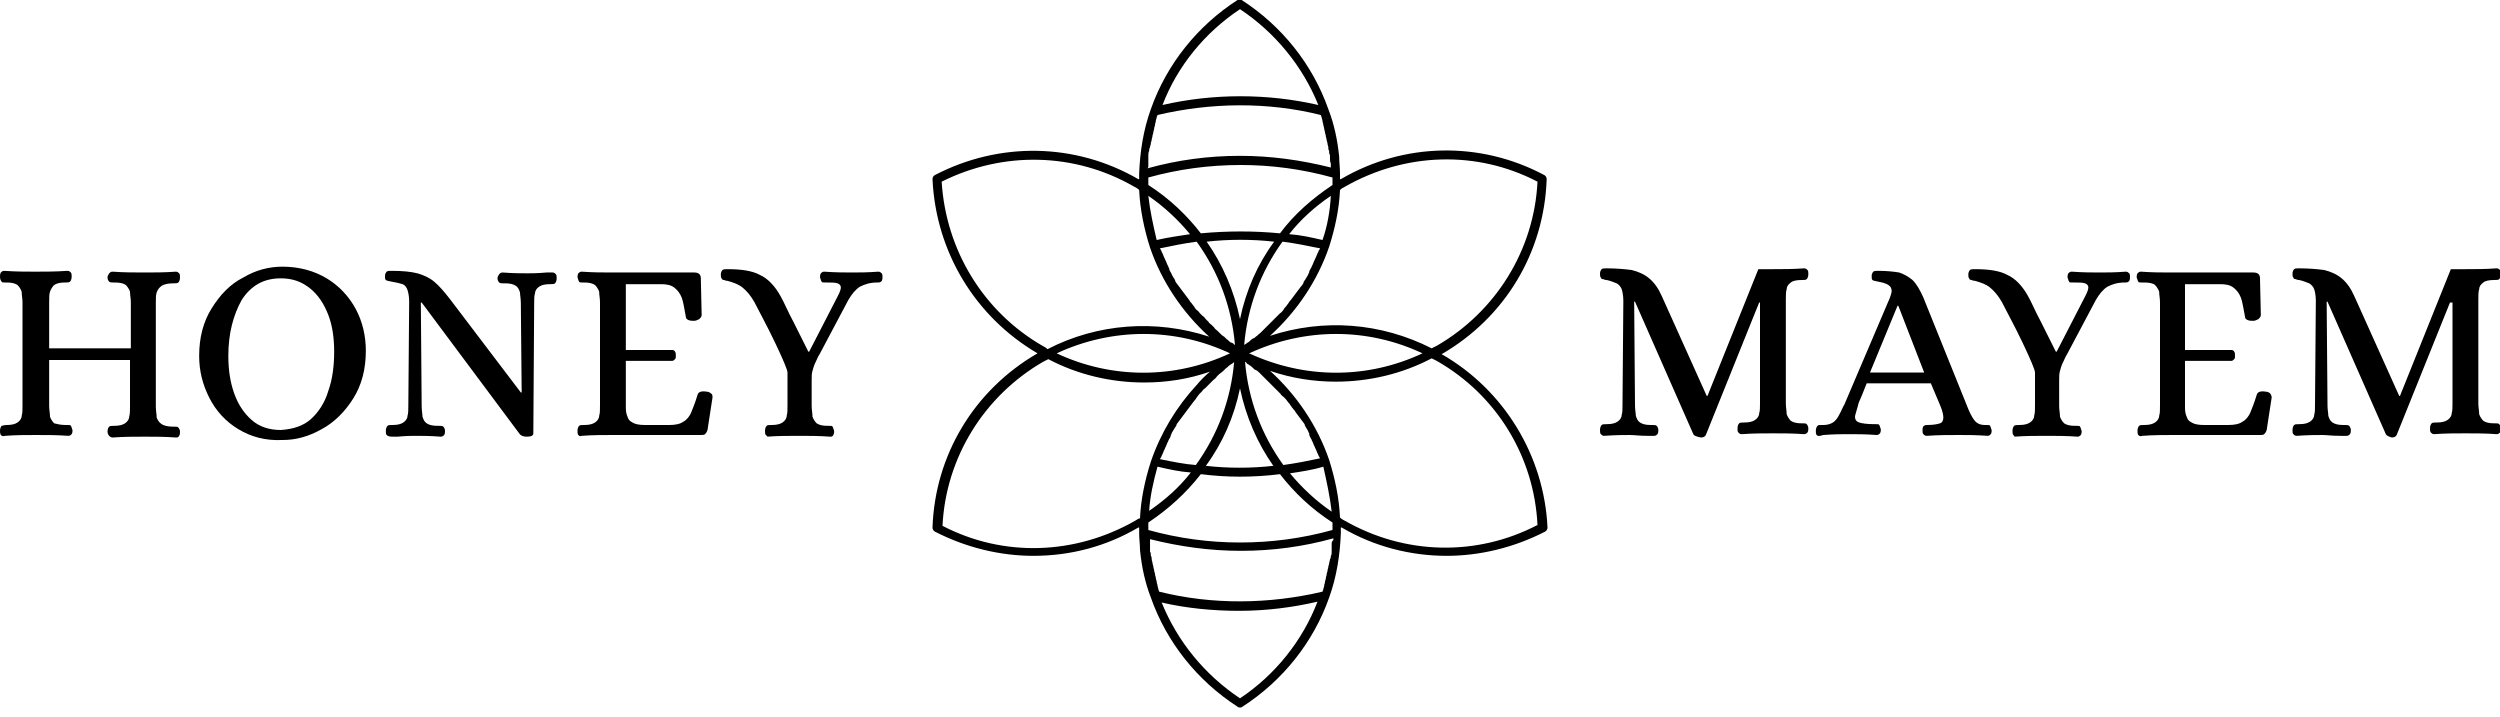
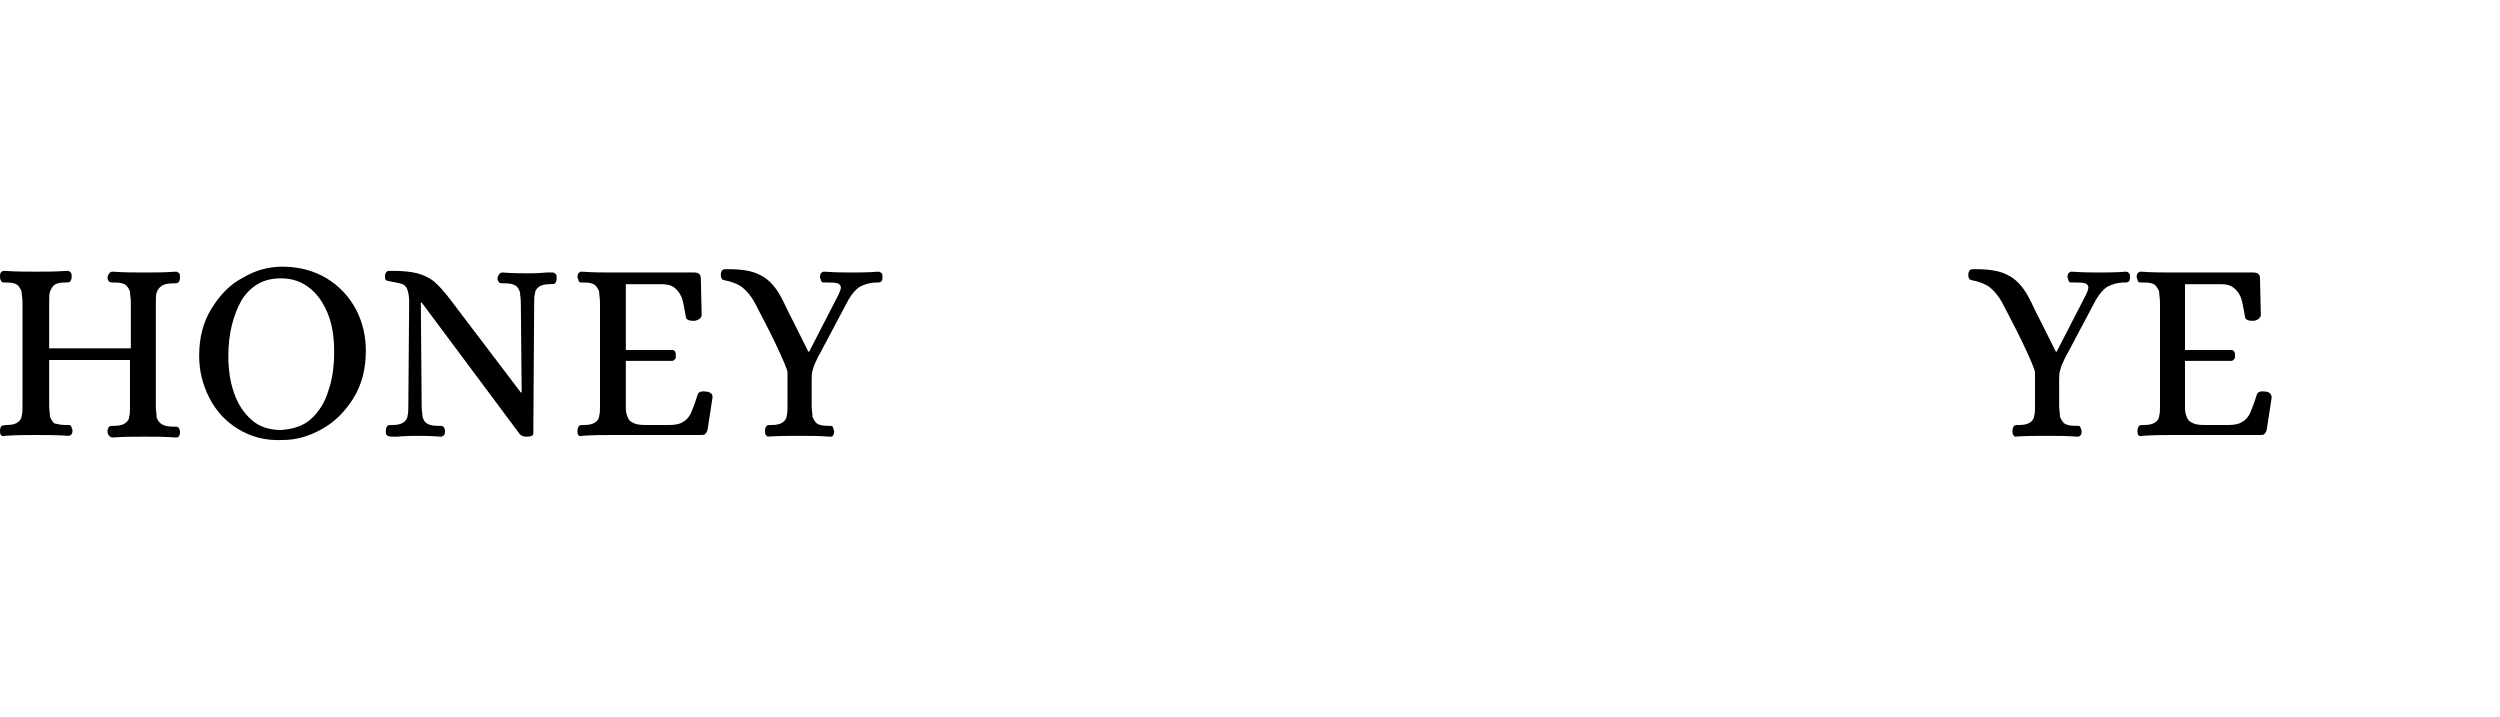
<svg xmlns="http://www.w3.org/2000/svg" version="1.1" id="Capa_1" x="0px" y="0px" width="300px" height="86px" viewBox="0 0 300 86" style="enable-background:new 0 0 300 86;" xml:space="preserve">
  <g id="LOGO_2_6_">
-     <path d="M173,42.5C173,42.5,172.9,42.5,173,42.5C172.9,42.4,173,42.4,173,42.5c7.6-4.4,12.3-12.2,12.6-21c0-0.2-0.1-0.4-0.3-0.5 c-7.7-4.1-16.9-3.9-24.4,0.5c0,0,0,0-0.1,0c0,0,0,0,0-0.1c0-0.2,0-0.4,0-0.6c0-0.7-0.1-1.3-0.1-2c-0.2-2-0.6-3.9-1.3-5.7 c-1.9-5.4-5.6-10-10.4-13.1c-0.2-0.1-0.4-0.1-0.5,0c-4.8,3.1-8.5,7.7-10.4,13.1c-0.9,2.5-1.3,5.1-1.4,7.7c0,0.2,0,0.4,0,0.6 c0,0,0,0,0,0.1c0,0,0,0-0.1,0c-7.6-4.4-16.7-4.5-24.4-0.5c-0.2,0.1-0.3,0.3-0.3,0.5c0.4,8.7,5.1,16.5,12.6,20.9c0,0,0,0,0.1,0 c0,0,0,0-0.1,0c-7.6,4.4-12.3,12.2-12.6,20.9c0,0.2,0.1,0.4,0.3,0.5c3.7,1.9,7.8,2.9,11.8,2.9c4.4,0,8.7-1.1,12.6-3.4 c0,0,0,0,0.1,0c0,0,0,0,0,0.1c0,0.2,0,0.4,0,0.6c0,0,0,0,0,0c0,0.7,0.1,1.3,0.1,2c0.2,2,0.6,3.9,1.3,5.7c0,0,0,0,0,0 c1.9,5.4,5.6,10,10.4,13.1c0.1,0.1,0.2,0.1,0.3,0.1c0.1,0,0.2,0,0.3-0.1c4.8-3.1,8.5-7.7,10.4-13.1c0.9-2.5,1.3-5.1,1.4-7.7 c0-0.2,0-0.4,0-0.6c0,0,0,0,0-0.1c0,0,0,0,0.1,0c3.9,2.3,8.3,3.4,12.6,3.4c4,0,8.1-1,11.8-2.9c0.2-0.1,0.3-0.3,0.3-0.5 C185.3,54.7,180.5,46.8,173,42.5z M161.4,22.4c7.2-4.1,15.8-4.4,23.1-0.6c-0.4,8.2-5,15.6-12.1,19.7c-0.2,0.1-0.4,0.2-0.6,0.3 c-6.1-3.1-13-3.6-19.4-1.5c3.2-2.9,5.7-6.6,7.1-10.7c0.7-2.2,1.2-4.5,1.3-6.8C161,22.6,161.2,22.5,161.4,22.4z M157.3,52.6 c0.1,0.1,0.1,0.3,0.2,0.4c0.1,0.2,0.1,0.3,0.2,0.5c0.1,0.1,0.1,0.3,0.2,0.4c0.1,0.2,0.1,0.3,0.2,0.5c0.1,0.1,0.1,0.3,0.2,0.4 c0,0.1,0.1,0.1,0.1,0.2c-1.4,0.3-2.9,0.6-4.4,0.8c-2.6-3.6-4.2-7.8-4.6-12.4c0.1,0.1,0.2,0.1,0.2,0.2c0.1,0.1,0.2,0.1,0.3,0.2 c0.2,0.1,0.4,0.3,0.5,0.4c0.1,0.1,0.2,0.2,0.3,0.2c0.2,0.1,0.3,0.2,0.5,0.4c0.1,0.1,0.2,0.2,0.3,0.3c0.1,0.1,0.3,0.3,0.4,0.4 c0.1,0.1,0.2,0.2,0.3,0.3c0.1,0.1,0.3,0.3,0.4,0.4c0.1,0.1,0.2,0.2,0.3,0.3c0.1,0.1,0.3,0.3,0.4,0.4c0.1,0.1,0.2,0.2,0.3,0.3 c0.1,0.1,0.2,0.3,0.4,0.4c0.1,0.1,0.2,0.2,0.3,0.3c0.1,0.1,0.2,0.3,0.3,0.4c0.1,0.1,0.2,0.2,0.3,0.4c0.1,0.1,0.2,0.3,0.3,0.4 c0.1,0.1,0.2,0.2,0.3,0.4c0.1,0.1,0.2,0.3,0.3,0.4c0.1,0.1,0.2,0.3,0.3,0.4c0.1,0.1,0.2,0.3,0.3,0.4c0.1,0.1,0.2,0.3,0.2,0.4 c0.1,0.2,0.2,0.3,0.3,0.5c0.1,0.1,0.1,0.3,0.2,0.4C157.1,52.3,157.2,52.4,157.3,52.6z M159.8,61.4c-1.9-1.3-3.6-2.9-5-4.6 c1.3-0.2,2.7-0.4,4-0.8C159.2,57.8,159.6,59.6,159.8,61.4z M147.7,41.1c-0.2-0.1-0.3-0.3-0.5-0.4c-0.1-0.1-0.2-0.2-0.3-0.3 c-0.2-0.1-0.3-0.2-0.5-0.4c-0.1-0.1-0.2-0.2-0.3-0.3c-0.1-0.1-0.3-0.2-0.4-0.4c-0.1-0.1-0.2-0.2-0.3-0.3c-0.1-0.1-0.3-0.2-0.4-0.4 c-0.1-0.1-0.2-0.2-0.3-0.3c-0.1-0.1-0.2-0.3-0.4-0.4c-0.1-0.1-0.2-0.2-0.3-0.3c-0.1-0.1-0.2-0.3-0.4-0.4c-0.1-0.1-0.2-0.2-0.3-0.4 c-0.1-0.1-0.2-0.3-0.3-0.4c-0.1-0.1-0.2-0.2-0.3-0.4c-0.1-0.1-0.2-0.3-0.3-0.4c-0.1-0.1-0.2-0.3-0.3-0.4c-0.1-0.1-0.2-0.3-0.3-0.4 c-0.1-0.1-0.2-0.3-0.3-0.4c-0.1-0.1-0.2-0.3-0.3-0.4c-0.1-0.1-0.2-0.3-0.2-0.4c-0.1-0.2-0.2-0.3-0.3-0.5c-0.1-0.1-0.1-0.3-0.2-0.4 c-0.1-0.2-0.2-0.3-0.2-0.5c-0.1-0.1-0.1-0.3-0.2-0.4c-0.1-0.2-0.1-0.3-0.2-0.5c-0.1-0.1-0.1-0.3-0.2-0.4c-0.1-0.2-0.1-0.3-0.2-0.5 c-0.1-0.1-0.1-0.3-0.2-0.4c0-0.1-0.1-0.1-0.1-0.2c1.4-0.3,2.9-0.6,4.4-0.8c2.6,3.6,4.2,7.8,4.6,12.4c-0.1-0.1-0.2-0.1-0.2-0.2 C147.9,41.2,147.8,41.1,147.7,41.1z M137.8,23.5c1.9,1.3,3.6,2.9,5,4.6c-1.3,0.2-2.7,0.4-4,0.7C138.4,27.1,138,25.3,137.8,23.5z M158.7,28.8c-1.3-0.3-2.6-0.6-4-0.7c1.4-1.8,3.1-3.3,5-4.6C159.6,25.3,159.3,27.1,158.7,28.8z M158.4,29.8c0,0.1-0.1,0.2-0.1,0.2 c-0.1,0.1-0.1,0.3-0.2,0.4c-0.1,0.2-0.1,0.3-0.2,0.5c-0.1,0.1-0.1,0.3-0.2,0.4c-0.1,0.2-0.1,0.3-0.2,0.5c-0.1,0.1-0.1,0.3-0.2,0.4 c-0.1,0.2-0.2,0.3-0.2,0.5c-0.1,0.1-0.1,0.3-0.2,0.4c-0.1,0.2-0.2,0.3-0.3,0.5c-0.1,0.1-0.2,0.3-0.2,0.4c-0.1,0.2-0.2,0.3-0.3,0.4 c-0.1,0.1-0.2,0.3-0.3,0.4c-0.1,0.1-0.2,0.3-0.3,0.4c-0.1,0.1-0.2,0.3-0.3,0.4c-0.1,0.1-0.2,0.3-0.3,0.4c-0.1,0.1-0.2,0.2-0.3,0.4 c-0.1,0.1-0.2,0.3-0.3,0.4c-0.1,0.1-0.2,0.2-0.3,0.4c-0.1,0.1-0.2,0.3-0.4,0.4c-0.1,0.1-0.2,0.2-0.3,0.3c-0.1,0.1-0.3,0.3-0.4,0.4 c-0.1,0.1-0.2,0.2-0.3,0.3c-0.1,0.1-0.3,0.3-0.4,0.4c-0.1,0.1-0.2,0.2-0.3,0.3c-0.1,0.1-0.3,0.3-0.4,0.4c-0.1,0.1-0.2,0.2-0.3,0.3 c-0.2,0.1-0.3,0.3-0.5,0.4c-0.1,0.1-0.2,0.2-0.3,0.2c-0.2,0.1-0.4,0.3-0.5,0.4c-0.1,0.1-0.2,0.1-0.3,0.2c-0.1,0.1-0.2,0.1-0.3,0.2 c0.4-4.6,2-8.8,4.6-12.4C155.5,29.2,156.9,29.5,158.4,29.8z M148.8,38.3c-0.7-3.4-2.1-6.6-4-9.3c2.7-0.3,5.4-0.3,8.1,0 C150.9,31.7,149.5,34.9,148.8,38.3z M138.9,56c1.3,0.3,2.6,0.6,4,0.7c-1.4,1.8-3.1,3.3-5,4.6C138,59.6,138.4,57.8,138.9,56z M139.2,55.1c0-0.1,0.1-0.1,0.1-0.2c0.1-0.1,0.1-0.3,0.2-0.4c0.1-0.2,0.1-0.3,0.2-0.5c0.1-0.1,0.1-0.3,0.2-0.4 c0.1-0.2,0.1-0.3,0.2-0.5c0.1-0.1,0.1-0.3,0.2-0.4c0.1-0.2,0.2-0.3,0.2-0.5c0.1-0.1,0.1-0.3,0.2-0.4c0.1-0.2,0.2-0.3,0.3-0.5 c0.1-0.1,0.2-0.3,0.2-0.4c0.1-0.1,0.2-0.3,0.3-0.4c0.1-0.1,0.2-0.3,0.3-0.4c0.1-0.1,0.2-0.3,0.3-0.4c0.1-0.1,0.2-0.3,0.3-0.4 c0.1-0.1,0.2-0.3,0.3-0.4c0.1-0.1,0.2-0.3,0.3-0.4c0.1-0.1,0.2-0.3,0.3-0.4c0.1-0.1,0.2-0.2,0.3-0.4c0.1-0.1,0.2-0.3,0.3-0.4 c0.1-0.1,0.2-0.2,0.3-0.3c0.1-0.1,0.2-0.3,0.4-0.4c0.1-0.1,0.2-0.2,0.3-0.3c0.1-0.1,0.3-0.3,0.4-0.4c0.1-0.1,0.2-0.2,0.3-0.3 c0.1-0.1,0.3-0.2,0.4-0.4c0.1-0.1,0.2-0.2,0.3-0.3c0.1-0.1,0.3-0.2,0.5-0.4c0.1-0.1,0.2-0.2,0.3-0.3c0.2-0.1,0.3-0.3,0.5-0.4 c0.1-0.1,0.2-0.1,0.3-0.2c0.1-0.1,0.2-0.1,0.2-0.2c-0.4,4.6-2,8.8-4.6,12.4C142.1,55.7,140.7,55.4,139.2,55.1z M148.8,46.6 c0.7,3.4,2.1,6.6,4,9.3c-2.7,0.3-5.4,0.3-8.1,0C146.7,53.2,148.1,50,148.8,46.6z M170.7,42.4c-6.6,3.1-14.1,3.1-20.8,0 C156.6,39.3,164.1,39.3,170.7,42.4z M137.8,20c0-0.1,0-0.2,0-0.3c0-0.2,0-0.4,0-0.6c0-0.1,0-0.2,0-0.4c0-0.2,0-0.4,0.1-0.6 c0-0.1,0-0.3,0.1-0.4c0-0.2,0.1-0.3,0.1-0.5c0-0.1,0.1-0.3,0.1-0.4c0-0.2,0.1-0.3,0.1-0.5c0-0.1,0.1-0.3,0.1-0.4 c0-0.2,0.1-0.3,0.1-0.5c0-0.1,0.1-0.3,0.1-0.4c0-0.2,0.1-0.3,0.1-0.5c0-0.1,0.1-0.3,0.1-0.4c0-0.1,0.1-0.2,0.1-0.3 c6.4-1.5,13.2-1.6,19.6,0c0,0.1,0.1,0.2,0.1,0.3c0,0.1,0.1,0.3,0.1,0.4c0,0.2,0.1,0.3,0.1,0.5c0,0.1,0.1,0.3,0.1,0.4 c0,0.2,0.1,0.3,0.1,0.5c0,0.1,0.1,0.3,0.1,0.4c0,0.2,0.1,0.3,0.1,0.5c0,0.1,0.1,0.3,0.1,0.4c0,0.2,0.1,0.3,0.1,0.5 c0,0.1,0,0.3,0.1,0.4c0,0.2,0,0.4,0.1,0.5c0,0.1,0,0.3,0,0.4c0,0.2,0,0.4,0.1,0.6c0,0.1,0,0.2,0,0.3c0,0.1,0,0.2,0,0.2 c-3.6-0.9-7.2-1.4-10.9-1.4c-3.8,0-7.5,0.5-11.1,1.5C137.8,20.1,137.8,20,137.8,20z M148.8,1.1c4.2,2.8,7.5,6.8,9.4,11.5 c-6.1-1.4-12.6-1.4-18.7,0C141.3,7.9,144.6,3.9,148.8,1.1z M137.8,21.5c0-0.1,0-0.1,0-0.2c3.6-1,7.3-1.5,11.1-1.5 c3.7,0,7.4,0.5,11,1.5c0,0.1,0,0.2,0,0.2c0,0.2,0,0.5,0,0.7c-2.4,1.6-4.6,3.5-6.3,5.8c-3.1-0.3-6.3-0.3-9.5,0 c-1.7-2.2-3.8-4.2-6.3-5.8C137.8,22,137.8,21.7,137.8,21.5z M125.1,41.5C118,37.4,113.5,30,113,21.8c7.4-3.7,16-3.5,23.1,0.6 c0.2,0.1,0.4,0.2,0.6,0.4c0.1,2.3,0.6,4.7,1.3,6.9c1.4,4.1,3.9,7.8,7.1,10.7c-6.4-2.1-13.4-1.6-19.4,1.5 C125.5,41.7,125.3,41.6,125.1,41.5z M147.6,42.4c-6.6,3.1-14.2,3.1-20.8,0C133.5,39.3,141,39.3,147.6,42.4z M136.2,62.5 c-7.2,4.1-15.8,4.4-23.1,0.6c0.4-8.2,5-15.6,12.1-19.7c0.2-0.1,0.4-0.2,0.6-0.3c3.6,1.9,7.6,2.8,11.5,2.8c2.7,0,5.3-0.4,7.9-1.3 c-0.6,0.5-1.1,1-1.6,1.6c-2.4,2.6-4.3,5.7-5.5,9.2c0,0,0,0,0,0c-0.7,2.2-1.2,4.5-1.3,6.8C136.6,62.2,136.4,62.4,136.2,62.5z M144.1,56.9c1.6,0.2,3.1,0.3,4.7,0.3c1.6,0,3.2-0.1,4.8-0.3c1.7,2.2,3.8,4.2,6.3,5.8c0,0.2,0,0.5,0,0.7c0,0.1,0,0.1,0,0.2 c-3.6,1-7.3,1.5-11.1,1.5c-3.7,0-7.4-0.5-11-1.5c0-0.1,0-0.2,0-0.2c0-0.2,0-0.5,0-0.7C140.2,61.1,142.3,59.2,144.1,56.9z M159.8,65.2c0,0.2,0,0.4,0,0.6c0,0.1,0,0.3,0,0.4c0,0.2,0,0.4-0.1,0.5c0,0.1,0,0.3-0.1,0.4c0,0.2-0.1,0.3-0.1,0.5 c0,0.1-0.1,0.3-0.1,0.4c0,0.2-0.1,0.3-0.1,0.5c0,0.1-0.1,0.3-0.1,0.4c0,0.2-0.1,0.3-0.1,0.5c0,0.1-0.1,0.3-0.1,0.4 c0,0.2-0.1,0.3-0.1,0.5c0,0.1-0.1,0.3-0.1,0.4c0,0.1-0.1,0.2-0.1,0.3c-6.4,1.5-13.2,1.6-19.6,0c0-0.1-0.1-0.2-0.1-0.3 c0-0.1-0.1-0.3-0.1-0.4c0-0.2-0.1-0.3-0.1-0.5c0-0.1-0.1-0.3-0.1-0.4c0-0.2-0.1-0.3-0.1-0.5c0-0.1-0.1-0.3-0.1-0.4 c0-0.2-0.1-0.3-0.1-0.5c0-0.1-0.1-0.3-0.1-0.4c0-0.2-0.1-0.3-0.1-0.5c0-0.1,0-0.3-0.1-0.4c0-0.2,0-0.4-0.1-0.5c0-0.1,0-0.3,0-0.4 c0-0.2,0-0.4,0-0.6c0-0.1,0-0.2,0-0.3c0-0.1,0-0.2,0-0.2c3.6,0.9,7.2,1.4,10.9,1.4c3.8,0,7.5-0.5,11.1-1.5c0,0.1,0,0.2,0,0.2 C159.8,65,159.8,65.1,159.8,65.2z M148.8,83.8c-4.2-2.8-7.5-6.8-9.4-11.5c3,0.7,6.2,1,9.3,1c3.2,0,6.4-0.4,9.4-1.1 C156.3,76.9,153,81,148.8,83.8z M161.4,62.5c-0.2-0.1-0.4-0.2-0.6-0.4c-0.1-2.3-0.6-4.7-1.3-6.9c-1.4-4.1-3.9-7.8-7.1-10.7 c2.6,0.9,5.3,1.3,7.9,1.3c3.9,0,7.9-0.9,11.5-2.8c0.2,0.1,0.4,0.2,0.6,0.3c7.2,4.1,11.7,11.5,12.1,19.7 C177.2,66.8,168.6,66.6,161.4,62.5z" />
    <g>
      <path d="M0.1,52.2C0,52,0,51.9,0,51.7c0-0.3,0.1-0.5,0.2-0.6C0.3,51.1,0.5,51,0.8,51c0.6,0,1-0.1,1.3-0.3c0.3-0.2,0.5-0.5,0.5-0.8 c0.1-0.3,0.1-0.7,0.1-1.3V36.3c0-0.5-0.1-0.9-0.1-1.3c-0.1-0.3-0.3-0.6-0.5-0.8c-0.3-0.2-0.7-0.3-1.3-0.3H0.6 c-0.2,0-0.4,0-0.4-0.1C0.1,33.7,0,33.5,0,33.2c0-0.2,0-0.3,0.1-0.5c0.1-0.1,0.2-0.2,0.4-0.2c1.4,0.1,2.6,0.1,3.7,0.1 c1.2,0,2.5,0,3.9-0.1c0.2,0,0.3,0.1,0.4,0.2c0.1,0.1,0.1,0.3,0.1,0.5c0,0.3-0.1,0.5-0.2,0.6c-0.1,0.1-0.3,0.1-0.6,0.1 c-0.6,0-1,0.1-1.3,0.3C6.3,34.4,6.1,34.7,6,35c-0.1,0.3-0.1,0.7-0.1,1.3v5.5h9.8v-5.5c0-0.5-0.1-0.9-0.1-1.3 c-0.1-0.3-0.3-0.6-0.5-0.8c-0.3-0.2-0.7-0.3-1.3-0.3h-0.2c-0.2,0-0.4,0-0.5-0.1c-0.1-0.1-0.2-0.3-0.2-0.5c0-0.2,0.1-0.3,0.2-0.5 c0.1-0.1,0.2-0.2,0.4-0.2c1.4,0.1,2.7,0.1,3.9,0.1c1.1,0,2.4,0,3.7-0.1c0.2,0,0.3,0.1,0.4,0.2c0.1,0.1,0.1,0.3,0.1,0.5 c0,0.3-0.1,0.5-0.2,0.6c-0.1,0.1-0.3,0.1-0.6,0.1c-0.6,0-1.1,0.1-1.4,0.3c-0.3,0.2-0.5,0.5-0.6,0.8c-0.1,0.3-0.1,0.7-0.1,1.3v12.4 c0,0.5,0.1,0.9,0.1,1.3c0.1,0.3,0.3,0.6,0.6,0.8c0.3,0.2,0.8,0.3,1.4,0.3H21c0.2,0,0.3,0,0.4,0.1c0.1,0.1,0.2,0.3,0.2,0.5 c0,0.2,0,0.3-0.1,0.5s-0.2,0.2-0.4,0.2c-1.3-0.1-2.6-0.1-3.7-0.1c-1.2,0-2.5,0-3.9,0.1c-0.2,0-0.3-0.1-0.4-0.2 c-0.1-0.1-0.2-0.3-0.2-0.5c0-0.3,0.1-0.5,0.2-0.6c0.1-0.1,0.3-0.1,0.6-0.1c0.6,0,1-0.1,1.3-0.3c0.3-0.2,0.5-0.5,0.5-0.8 c0.1-0.3,0.1-0.7,0.1-1.3v-5.5H5.9v5.5c0,0.5,0.1,0.9,0.1,1.3c0.1,0.3,0.3,0.6,0.5,0.8C6.9,50.9,7.3,51,7.9,51h0.2 c0.2,0,0.4,0,0.4,0.1c0.1,0.1,0.1,0.3,0.2,0.5c0,0.2,0,0.3-0.1,0.5c-0.1,0.1-0.2,0.2-0.4,0.2c-1.3-0.1-2.6-0.1-3.9-0.1 c-1.1,0-2.4,0-3.7,0.1C0.4,52.4,0.2,52.3,0.1,52.2z" />
      <path d="M28.6,51.5c-1.5-0.9-2.7-2.2-3.5-3.8c-0.8-1.6-1.2-3.2-1.2-5c0-2.2,0.5-4.1,1.5-5.7c1-1.6,2.2-2.9,3.8-3.7 c1.5-0.9,3.1-1.3,4.7-1.3c2,0,3.8,0.5,5.3,1.4c1.5,0.9,2.7,2.2,3.5,3.7c0.8,1.5,1.2,3.2,1.2,5c0,2.2-0.5,4.1-1.5,5.7 c-1,1.6-2.3,2.9-3.8,3.7c-1.6,0.9-3.1,1.3-4.7,1.3C31.8,52.9,30.1,52.4,28.6,51.5z M37.3,50.3c0.9-0.8,1.7-2,2.1-3.4 c0.5-1.4,0.7-3,0.7-4.7c0-1.6-0.2-3.1-0.7-4.4c-0.5-1.3-1.2-2.4-2.2-3.2c-1-0.8-2.1-1.2-3.5-1.2c-2.1,0-3.6,0.9-4.7,2.6 c-1,1.8-1.6,4-1.6,6.7c0,1.6,0.2,3.1,0.7,4.5c0.5,1.4,1.2,2.4,2.1,3.2c0.9,0.8,2.1,1.2,3.5,1.2C35.2,51.5,36.4,51.1,37.3,50.3z" />
      <path d="M46.4,52.2c-0.1-0.1-0.1-0.3-0.1-0.5c0-0.3,0.1-0.5,0.2-0.6c0.1-0.1,0.3-0.1,0.6-0.1c0.6,0,1-0.1,1.3-0.3s0.5-0.5,0.5-0.8 c0.1-0.3,0.1-0.7,0.1-1.3l0.1-12.4c0-0.6-0.1-1.1-0.2-1.4c-0.1-0.3-0.3-0.6-0.6-0.7C48,34,47.6,33.9,47,33.8 c-0.4-0.1-0.6-0.1-0.7-0.2c-0.1-0.1-0.1-0.2-0.1-0.5c0-0.2,0.1-0.4,0.2-0.5c0.1-0.1,0.3-0.1,0.6-0.1c1.3,0,2.3,0.1,3.1,0.3 c0.7,0.2,1.4,0.5,2,1c0.6,0.5,1.2,1.2,1.9,2.1l8.5,11.2h0.1l-0.1-10.7c0-0.6-0.1-1-0.1-1.3c-0.1-0.3-0.2-0.6-0.5-0.8 s-0.7-0.3-1.3-0.3h-0.2c-0.2,0-0.4,0-0.5-0.1c-0.1-0.1-0.2-0.3-0.2-0.5c0-0.2,0.1-0.3,0.2-0.5c0.1-0.1,0.2-0.2,0.4-0.2 c1.3,0.1,2.3,0.1,3,0.1c0.4,0,1.2,0,2.3-0.1l0.7,0c0.2,0,0.3,0.1,0.4,0.2c0.1,0.1,0.1,0.3,0.1,0.5c0,0.3-0.1,0.5-0.2,0.6 c-0.1,0.1-0.3,0.1-0.6,0.1c-0.6,0-1,0.1-1.3,0.3c-0.3,0.2-0.5,0.5-0.5,0.8c-0.1,0.3-0.1,0.7-0.1,1.3L64,52c0,0.3-0.3,0.4-0.8,0.4 c-0.4,0-0.7-0.1-0.9-0.4L50.6,36.3h-0.1l0.1,12.4c0,0.6,0.1,1,0.1,1.3c0.1,0.3,0.2,0.6,0.5,0.8c0.3,0.2,0.7,0.3,1.3,0.3h0.2 c0.2,0,0.4,0,0.5,0.1c0.1,0.1,0.2,0.3,0.2,0.5c0,0.2,0,0.3-0.1,0.5c-0.1,0.1-0.2,0.2-0.4,0.2c-1.3-0.1-2.3-0.1-3-0.1 c-0.4,0-1.1,0-2.2,0.1l-0.7,0C46.7,52.4,46.5,52.3,46.4,52.2z" />
      <path d="M69.4,52.2c-0.1-0.1-0.1-0.3-0.1-0.5c0-0.3,0.1-0.5,0.2-0.6c0.1-0.1,0.3-0.1,0.6-0.1c0.6,0,1-0.1,1.3-0.3 c0.3-0.2,0.5-0.5,0.5-0.8c0.1-0.3,0.1-0.7,0.1-1.3V36.3c0-0.5-0.1-0.9-0.1-1.3c-0.1-0.3-0.3-0.6-0.5-0.8c-0.3-0.2-0.7-0.3-1.3-0.3 h-0.2c-0.2,0-0.4,0-0.4-0.1c-0.1-0.1-0.1-0.3-0.2-0.5c0-0.2,0-0.3,0.1-0.5c0.1-0.1,0.2-0.2,0.4-0.2c1.4,0.1,2.6,0.1,3.7,0.1h9.8 c0.5,0,0.8,0.2,0.8,0.7l0.1,4.4c0,0.2-0.1,0.3-0.3,0.5c-0.2,0.1-0.4,0.2-0.6,0.2c-0.2,0-0.5,0-0.7-0.1c-0.2-0.1-0.3-0.2-0.3-0.4 c-0.2-1-0.3-1.8-0.5-2.3c-0.2-0.5-0.5-0.9-0.9-1.2c-0.4-0.3-0.9-0.4-1.6-0.4h-4.2v7.9h5.6c0.1,0,0.3,0.1,0.3,0.2 c0.1,0.1,0.1,0.3,0.1,0.5c0,0.2,0,0.3-0.1,0.4c-0.1,0.1-0.2,0.2-0.3,0.2h-5.6V49c0,0.4,0.1,0.8,0.2,1c0.1,0.3,0.2,0.5,0.6,0.7 c0.3,0.2,0.8,0.3,1.5,0.3h2.9c0.7,0,1.3-0.1,1.7-0.4c0.4-0.2,0.7-0.6,0.9-1c0.2-0.5,0.5-1.2,0.8-2.2c0.1-0.4,0.5-0.5,1.1-0.4 c0.2,0,0.4,0.1,0.5,0.2c0.2,0.1,0.2,0.3,0.2,0.5l-0.6,3.9c-0.1,0.3-0.2,0.4-0.3,0.5c-0.1,0.1-0.3,0.1-0.6,0.1H73.5 c-1.1,0-2.4,0-3.7,0.1C69.6,52.4,69.5,52.3,69.4,52.2z" />
      <path d="M91.9,52.2c-0.1-0.1-0.1-0.3-0.1-0.5c0-0.3,0.1-0.5,0.2-0.6c0.1-0.1,0.3-0.1,0.6-0.1c0.6,0,1-0.1,1.3-0.3 c0.3-0.2,0.5-0.5,0.5-0.8c0.1-0.3,0.1-0.7,0.1-1.3v-3.9c0-0.3-0.5-1.5-1.5-3.6c-1-2.1-1.9-3.7-2.5-4.9c-0.4-0.7-0.9-1.3-1.4-1.7 c-0.5-0.4-1.1-0.6-1.8-0.8c-0.1,0-0.2,0-0.4-0.1c-0.2,0-0.3-0.1-0.3-0.2c-0.1-0.1-0.1-0.2-0.1-0.5c0-0.2,0.1-0.4,0.2-0.5 c0.1-0.1,0.3-0.1,0.6-0.1c1.7,0,3,0.2,3.9,0.7c0.9,0.4,1.8,1.3,2.5,2.6c0.4,0.7,0.8,1.7,1.5,3c0.9,1.8,1.5,3,1.8,3.6h0.1l3.5-6.8 c0.2-0.4,0.3-0.7,0.3-0.9c0-0.2-0.1-0.4-0.4-0.5c-0.3-0.1-0.7-0.1-1.3-0.1h-0.2c-0.2,0-0.4,0-0.4-0.1c-0.1-0.1-0.1-0.3-0.2-0.5 c0-0.2,0-0.3,0.1-0.5c0.1-0.1,0.2-0.2,0.4-0.2c1.4,0.1,2.5,0.1,3.4,0.1c0.8,0,1.8,0,3.1-0.1c0.2,0,0.3,0.1,0.4,0.2 c0.1,0.1,0.1,0.3,0.1,0.5c0,0.3-0.1,0.5-0.2,0.5c-0.1,0.1-0.2,0.1-0.4,0.1c-0.9,0-1.5,0.2-2.1,0.5c-0.5,0.3-1,0.9-1.4,1.6 l-3.5,6.6c-0.1,0.1-0.2,0.4-0.4,0.8c-0.2,0.4-0.3,0.7-0.4,1.1c-0.1,0.3-0.1,0.7-0.1,1.2v3c0,0.5,0.1,0.9,0.1,1.3 c0.1,0.3,0.3,0.6,0.5,0.8c0.3,0.2,0.7,0.3,1.3,0.3h0.2c0.2,0,0.4,0,0.4,0.1c0.1,0.1,0.1,0.3,0.2,0.5c0,0.2,0,0.3-0.1,0.5 s-0.2,0.2-0.4,0.2c-1.3-0.1-2.6-0.1-3.7-0.1c-1.2,0-2.5,0-3.9,0.1C92.2,52.4,92,52.3,91.9,52.2z" />
    </g>
    <g>
-       <path d="M203.2,52.1l-7-15.9h-0.1l0.1,12.4c0,0.6,0.1,1,0.1,1.3c0.1,0.3,0.2,0.6,0.5,0.8c0.3,0.2,0.7,0.3,1.3,0.3h0.2 c0.2,0,0.4,0,0.5,0.1c0.1,0.1,0.2,0.3,0.2,0.5c0,0.2,0,0.3-0.1,0.5c-0.1,0.1-0.2,0.2-0.4,0.2l-0.8,0c-1,0-1.6-0.1-2.1-0.1 c-0.7,0-1.7,0-3.1,0.1c-0.2,0-0.3-0.1-0.4-0.2c-0.1-0.1-0.1-0.3-0.1-0.5c0-0.3,0.1-0.5,0.2-0.6c0.1-0.1,0.3-0.1,0.6-0.1 c0.6,0,1-0.1,1.3-0.3c0.3-0.2,0.5-0.5,0.5-0.8c0.1-0.3,0.1-0.7,0.1-1.3l0.1-12.4c0-0.6-0.1-1.1-0.2-1.4c-0.1-0.3-0.4-0.6-0.6-0.7 c-0.3-0.1-0.7-0.3-1.2-0.4c-0.1,0-0.2,0-0.4-0.1c-0.2,0-0.3-0.1-0.3-0.2c-0.1-0.1-0.1-0.2-0.1-0.5c0-0.2,0.1-0.4,0.2-0.5 c0.1-0.1,0.3-0.1,0.6-0.1c1.2,0,2.2,0.1,3,0.2c0.8,0.2,1.5,0.5,2.1,1c0.6,0.5,1.1,1.2,1.5,2.1l5.4,12h0.1l6.1-15.2h1.8 c1.1,0,2.4,0,3.7-0.1c0.2,0,0.3,0.1,0.4,0.2c0.1,0.1,0.1,0.3,0.1,0.5c0,0.3-0.1,0.5-0.2,0.6c-0.1,0.1-0.3,0.1-0.6,0.1 c-0.6,0-1.1,0.1-1.3,0.3c-0.3,0.2-0.5,0.5-0.5,0.8c-0.1,0.3-0.1,0.7-0.1,1.3v12.4c0,0.5,0.1,0.9,0.1,1.3c0.1,0.3,0.3,0.6,0.5,0.8 c0.3,0.2,0.7,0.3,1.3,0.3h0.2c0.2,0,0.3,0,0.4,0.1c0.1,0.1,0.2,0.3,0.2,0.5c0,0.2,0,0.3-0.1,0.5c-0.1,0.1-0.2,0.2-0.4,0.2 c-1.3-0.1-2.6-0.1-3.7-0.1c-1.2,0-2.5,0-3.8,0.1c-0.2,0-0.3-0.1-0.4-0.2c-0.1-0.1-0.1-0.3-0.1-0.5c0-0.3,0.1-0.5,0.2-0.6 c0.1-0.1,0.3-0.1,0.6-0.1c0.6,0,1-0.1,1.3-0.3c0.3-0.2,0.5-0.5,0.5-0.8c0.1-0.3,0.1-0.7,0.1-1.3V36.3h-0.1l-6.4,15.9 c-0.1,0.2-0.3,0.3-0.6,0.3C203.6,52.4,203.3,52.3,203.2,52.1z" />
-       <path d="M218,52.2c-0.1-0.1-0.1-0.3-0.1-0.5c0-0.3,0.1-0.5,0.2-0.6c0.1-0.1,0.2-0.1,0.4-0.1c0.1,0,0.2,0,0.3,0 c0.6,0,1.1-0.2,1.4-0.5c0.3-0.3,0.5-0.7,0.7-1.1c0.2-0.4,0.3-0.7,0.4-0.8l5.5-12.9c0.1-0.3,0.2-0.6,0.2-0.7c0-0.4-0.1-0.6-0.4-0.8 c-0.3-0.2-0.7-0.3-1.2-0.4c-0.4-0.1-0.6-0.1-0.7-0.2c-0.1-0.1-0.1-0.2-0.1-0.5c0-0.2,0.1-0.4,0.2-0.5c0.1-0.1,0.3-0.1,0.6-0.1 c1,0,1.9,0.1,2.5,0.2c0.6,0.2,1.1,0.5,1.6,0.9c0.5,0.5,0.9,1.2,1.3,2.1l5.2,12.9c0.3,0.8,0.6,1.4,0.9,1.8c0.3,0.4,0.7,0.6,1.3,0.6 h0.2c0.2,0,0.4,0,0.4,0.1c0.1,0.1,0.1,0.3,0.2,0.5c0,0.2,0,0.3-0.1,0.5c-0.1,0.1-0.2,0.2-0.4,0.2c-1.3-0.1-2.5-0.1-3.4-0.1 c-1.2,0-2.5,0-3.9,0.1c-0.2,0-0.3-0.1-0.4-0.2c-0.1-0.1-0.1-0.3-0.1-0.5c0-0.3,0.1-0.5,0.2-0.5c0.1-0.1,0.2-0.1,0.4-0.1 c0.7,0,1.2-0.1,1.5-0.2c0.3-0.1,0.4-0.4,0.4-0.7c0-0.3-0.1-0.8-0.4-1.5l-1.1-2.6h-7.7c-0.5,1.3-0.8,2-0.9,2.2 c-0.1,0.2-0.1,0.3-0.1,0.3c-0.2,0.8-0.4,1.3-0.4,1.5c0,0.4,0.2,0.6,0.5,0.7c0.3,0.1,0.9,0.2,1.8,0.2h0.2c0.2,0,0.4,0,0.4,0.1 c0.1,0.1,0.1,0.3,0.2,0.5c0,0.2,0,0.3-0.1,0.5c-0.1,0.1-0.2,0.2-0.4,0.2c-1.3-0.1-2.5-0.1-3.4-0.1c-0.7,0-1.7,0-3,0.1 C218.2,52.4,218.1,52.3,218,52.2z M224.4,44.7h6.5l-3.1-8h-0.1L224.4,44.7z" />
      <path d="M241.6,52.2c-0.1-0.1-0.1-0.3-0.1-0.5c0-0.3,0.1-0.5,0.2-0.6c0.1-0.1,0.3-0.1,0.6-0.1c0.6,0,1-0.1,1.3-0.3 c0.3-0.2,0.5-0.5,0.5-0.8c0.1-0.3,0.1-0.7,0.1-1.3v-3.9c0-0.3-0.5-1.5-1.5-3.6c-1-2.1-1.9-3.7-2.5-4.9c-0.4-0.7-0.9-1.3-1.4-1.7 c-0.5-0.4-1.1-0.6-1.8-0.8c-0.1,0-0.2,0-0.4-0.1c-0.2,0-0.3-0.1-0.3-0.2c-0.1-0.1-0.1-0.2-0.1-0.5c0-0.2,0.1-0.4,0.2-0.5 s0.3-0.1,0.6-0.1c1.7,0,3,0.2,3.9,0.7c0.9,0.4,1.8,1.3,2.5,2.6c0.4,0.7,0.8,1.7,1.5,3c0.9,1.8,1.5,3,1.8,3.6h0.1l3.5-6.8 c0.2-0.4,0.3-0.7,0.3-0.9c0-0.2-0.1-0.4-0.4-0.5c-0.3-0.1-0.7-0.1-1.3-0.1h-0.2c-0.2,0-0.4,0-0.4-0.1c-0.1-0.1-0.1-0.3-0.2-0.5 c0-0.2,0-0.3,0.1-0.5c0.1-0.1,0.2-0.2,0.4-0.2c1.4,0.1,2.5,0.1,3.4,0.1c0.8,0,1.8,0,3.1-0.1c0.2,0,0.3,0.1,0.4,0.2 c0.1,0.1,0.1,0.3,0.1,0.5c0,0.3-0.1,0.5-0.2,0.5c-0.1,0.1-0.2,0.1-0.4,0.1c-0.9,0-1.5,0.2-2.1,0.5c-0.5,0.3-1,0.9-1.4,1.6 l-3.5,6.6c-0.1,0.1-0.2,0.4-0.4,0.8c-0.2,0.4-0.3,0.7-0.4,1.1c-0.1,0.3-0.1,0.7-0.1,1.2v3c0,0.5,0.1,0.9,0.1,1.3 c0.1,0.3,0.3,0.6,0.5,0.8c0.3,0.2,0.7,0.3,1.3,0.3h0.2c0.2,0,0.4,0,0.4,0.1c0.1,0.1,0.1,0.3,0.2,0.5c0,0.2,0,0.3-0.1,0.5 c-0.1,0.1-0.2,0.2-0.4,0.2c-1.3-0.1-2.6-0.1-3.7-0.1c-1.2,0-2.5,0-3.9,0.1C241.8,52.4,241.7,52.3,241.6,52.2z" />
      <path d="M256.6,52.2c-0.1-0.1-0.1-0.3-0.1-0.5c0-0.3,0.1-0.5,0.2-0.6c0.1-0.1,0.3-0.1,0.6-0.1c0.6,0,1-0.1,1.3-0.3 s0.5-0.5,0.5-0.8c0.1-0.3,0.1-0.7,0.1-1.3V36.3c0-0.5-0.1-0.9-0.1-1.3c-0.1-0.3-0.3-0.6-0.5-0.8s-0.7-0.3-1.3-0.3H257 c-0.2,0-0.4,0-0.4-0.1c-0.1-0.1-0.1-0.3-0.2-0.5c0-0.2,0-0.3,0.1-0.5c0.1-0.1,0.2-0.2,0.4-0.2c1.4,0.1,2.6,0.1,3.7,0.1h9.8 c0.5,0,0.8,0.2,0.8,0.7l0.1,4.4c0,0.2-0.1,0.3-0.3,0.5c-0.2,0.1-0.4,0.2-0.6,0.2c-0.2,0-0.5,0-0.7-0.1c-0.2-0.1-0.3-0.2-0.3-0.4 c-0.2-1-0.3-1.8-0.5-2.3c-0.2-0.5-0.5-0.9-0.9-1.2c-0.4-0.3-0.9-0.4-1.6-0.4h-4.2v7.9h5.6c0.1,0,0.3,0.1,0.3,0.2 c0.1,0.1,0.1,0.3,0.1,0.5c0,0.2,0,0.3-0.1,0.4c-0.1,0.1-0.2,0.2-0.3,0.2h-5.6V49c0,0.4,0.1,0.8,0.2,1c0.1,0.3,0.2,0.5,0.6,0.7 c0.3,0.2,0.8,0.3,1.5,0.3h2.9c0.7,0,1.3-0.1,1.7-0.4c0.4-0.2,0.7-0.6,0.9-1c0.2-0.5,0.5-1.2,0.8-2.2c0.1-0.4,0.5-0.5,1.1-0.4 c0.2,0,0.4,0.1,0.5,0.2s0.2,0.3,0.2,0.5l-0.6,3.9c-0.1,0.3-0.2,0.4-0.3,0.5c-0.1,0.1-0.3,0.1-0.6,0.1h-10.3c-1.1,0-2.4,0-3.7,0.1 C256.8,52.4,256.7,52.3,256.6,52.2z" />
-       <path d="M286.3,52.1l-7-15.9h-0.1l0.1,12.4c0,0.6,0.1,1,0.1,1.3c0.1,0.3,0.2,0.6,0.5,0.8c0.3,0.2,0.7,0.3,1.3,0.3h0.2 c0.2,0,0.4,0,0.5,0.1c0.1,0.1,0.2,0.3,0.2,0.5c0,0.2,0,0.3-0.1,0.5c-0.1,0.1-0.2,0.2-0.4,0.2l-0.8,0c-1,0-1.6-0.1-2.1-0.1 c-0.7,0-1.7,0-3.1,0.1c-0.2,0-0.3-0.1-0.4-0.2s-0.1-0.3-0.1-0.5c0-0.3,0.1-0.5,0.2-0.6c0.1-0.1,0.3-0.1,0.6-0.1 c0.6,0,1-0.1,1.3-0.3s0.5-0.5,0.5-0.8c0.1-0.3,0.1-0.7,0.1-1.3l0.1-12.4c0-0.6-0.1-1.1-0.2-1.4c-0.1-0.3-0.4-0.6-0.6-0.7 c-0.3-0.1-0.7-0.3-1.2-0.4c-0.1,0-0.2,0-0.4-0.1c-0.2,0-0.3-0.1-0.3-0.2c-0.1-0.1-0.1-0.2-0.1-0.5c0-0.2,0.1-0.4,0.2-0.5 c0.1-0.1,0.3-0.1,0.6-0.1c1.2,0,2.2,0.1,3,0.2c0.8,0.2,1.5,0.5,2.1,1c0.6,0.5,1.1,1.2,1.5,2.1l5.4,12h0.1l6.1-15.2h1.8 c1.1,0,2.4,0,3.7-0.1c0.2,0,0.3,0.1,0.4,0.2c0.1,0.1,0.1,0.3,0.1,0.5c0,0.3-0.1,0.5-0.2,0.6c-0.1,0.1-0.3,0.1-0.6,0.1 c-0.6,0-1.1,0.1-1.3,0.3c-0.3,0.2-0.5,0.5-0.5,0.8c-0.1,0.3-0.1,0.7-0.1,1.3v12.4c0,0.5,0.1,0.9,0.1,1.3c0.1,0.3,0.3,0.6,0.5,0.8 c0.3,0.2,0.7,0.3,1.3,0.3h0.2c0.2,0,0.3,0,0.4,0.1c0.1,0.1,0.2,0.3,0.2,0.5c0,0.2,0,0.3-0.1,0.5c-0.1,0.1-0.2,0.2-0.4,0.2 c-1.3-0.1-2.6-0.1-3.7-0.1c-1.2,0-2.5,0-3.8,0.1c-0.2,0-0.3-0.1-0.4-0.2c-0.1-0.1-0.1-0.3-0.1-0.5c0-0.3,0.1-0.5,0.2-0.6 c0.1-0.1,0.3-0.1,0.6-0.1c0.6,0,1-0.1,1.3-0.3c0.3-0.2,0.5-0.5,0.5-0.8c0.1-0.3,0.1-0.7,0.1-1.3V36.3H294l-6.4,15.9 c-0.1,0.2-0.3,0.3-0.6,0.3C286.7,52.4,286.4,52.3,286.3,52.1z" />
    </g>
  </g>
</svg>